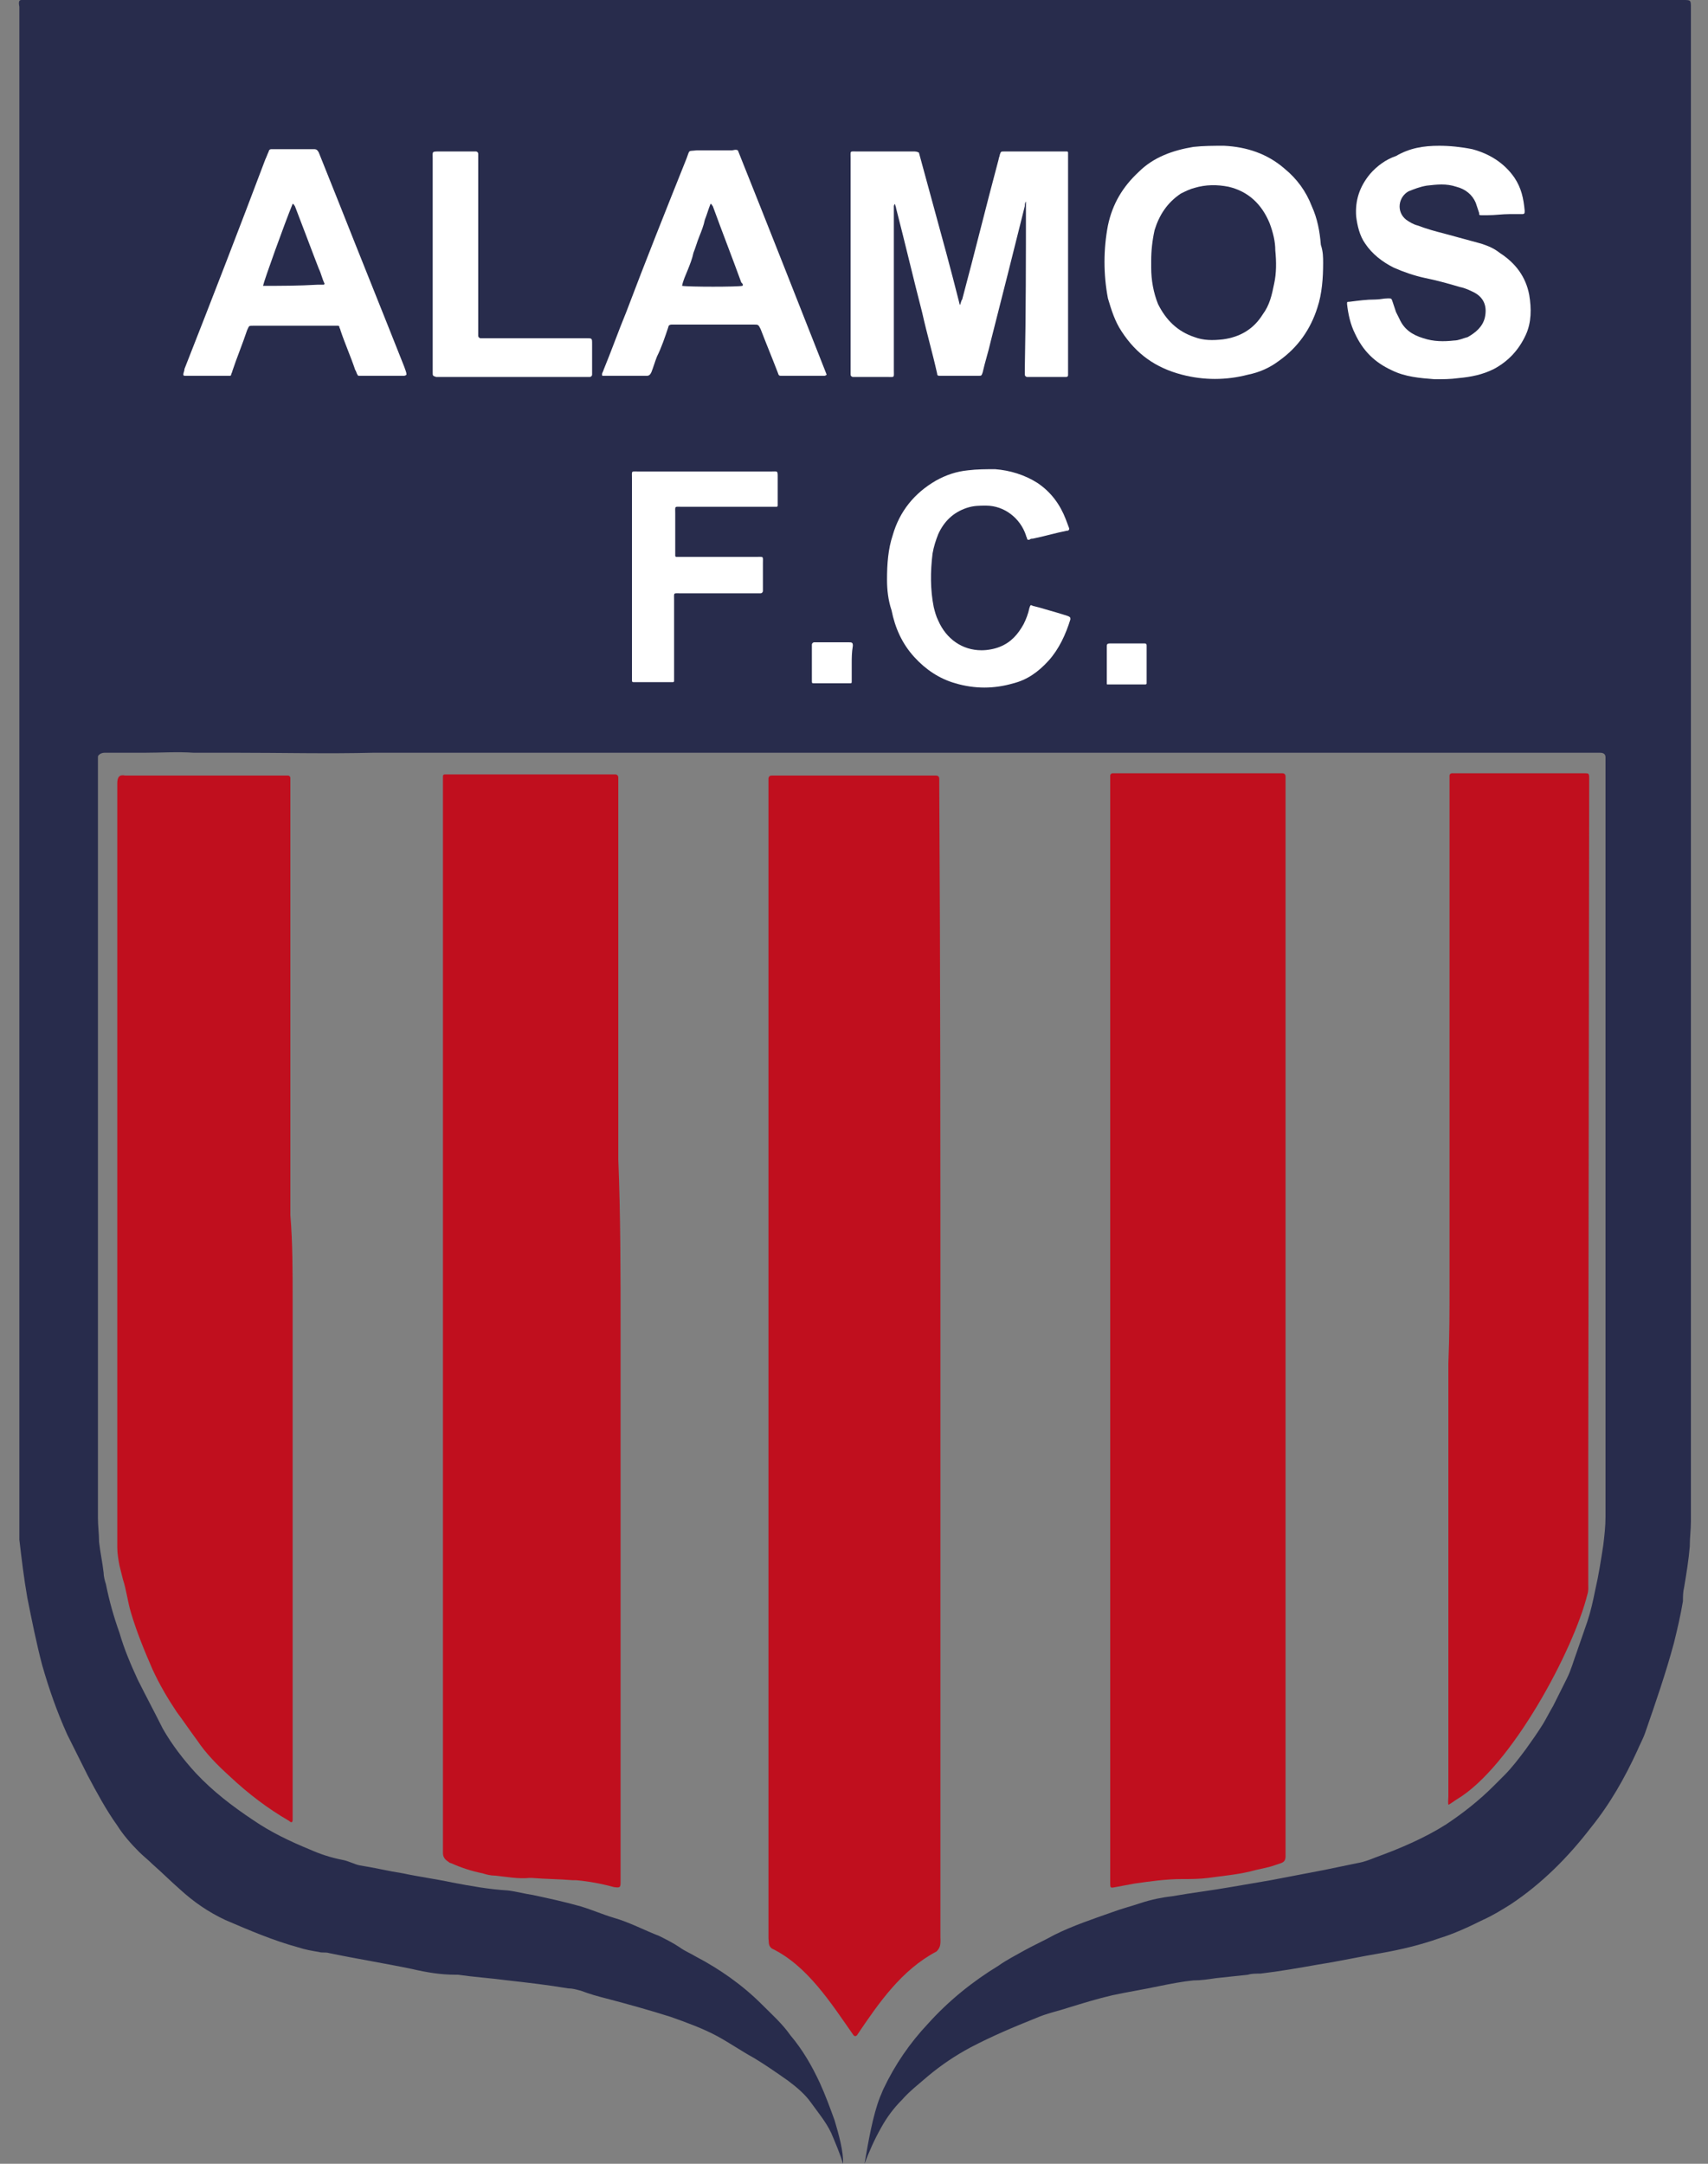
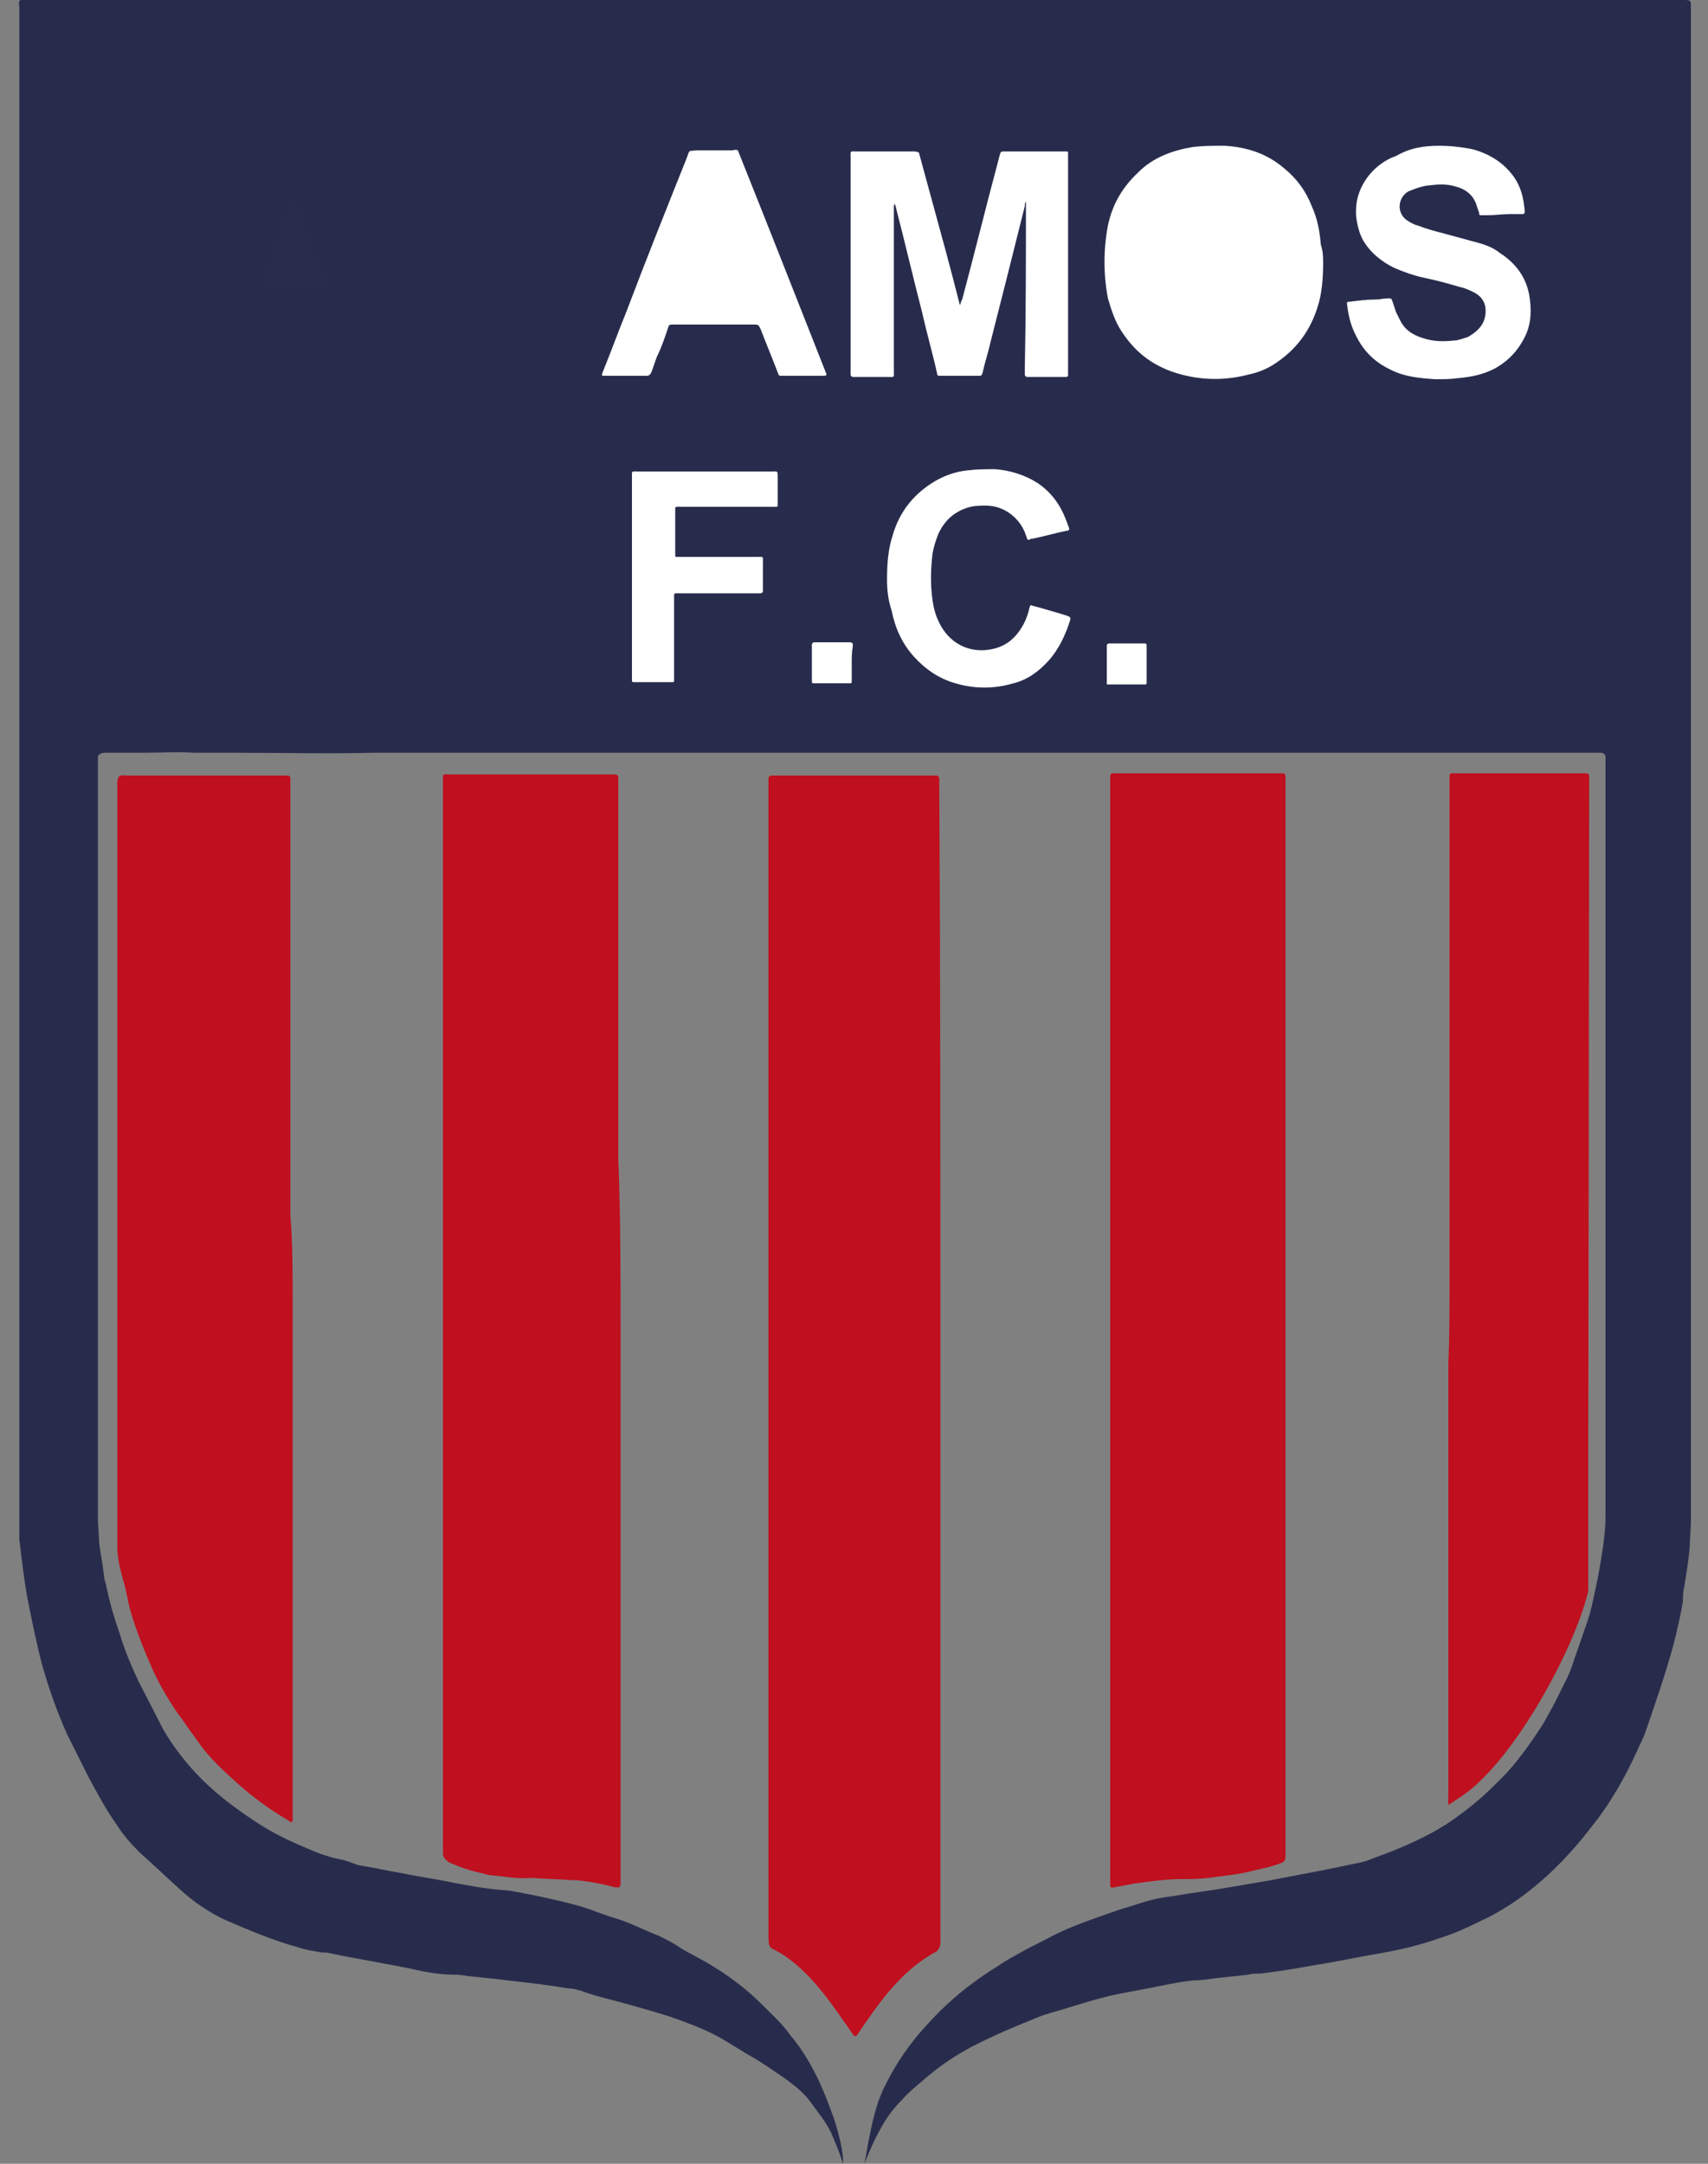
<svg xmlns="http://www.w3.org/2000/svg" xmlns:ns1="http://sodipodi.sourceforge.net/DTD/sodipodi-0.dtd" xmlns:ns2="http://www.inkscape.org/namespaces/inkscape" version="1.0" id="Capa_1" x="0px" y="0px" viewBox="0 0 150 190" enable-background="new 0 0 150 190" xml:space="preserve" ns1:docname="ÁLMAOS SVG.svg" ns2:version="0.92.3 (2405546, 2018-03-11)">
  <rect x="0" y="0" width="150" height="190" fill="#808080" stroke="none" />
  <defs id="defs3803" />
  <ns1:namedview pagecolor="#ffffff" bordercolor="#ffffff" borderopacity="0" objecttolerance="10" gridtolerance="10" guidetolerance="10" ns2:pageopacity="0" ns2:pageshadow="2" ns2:window-width="1600" ns2:window-height="837" id="namedview3801" showgrid="false" ns2:pagecheckerboard="false" borderlayer="false" ns2:zoom="2.8284271" ns2:cx="72.477241" ns2:cy="107.35997" ns2:window-x="-8" ns2:window-y="-8" ns2:window-maximized="1" ns2:current-layer="Capa_1" />
  <g id="g3798">
    <path d="M 74.035,190.005 C 73.815,189.22 73.341,188.096 73,187.3 c -0.461,-0.982 -1.172,-1.821 -1.8,-2.7 -0.5,-0.7 -1.2,-1.3 -2,-1.9 -1,-0.7 -2,-1.4 -3,-2 -1.1,-0.6 -2.1,-1.3 -3.2,-1.9 -1.3,-0.7 -2.7,-1.2 -4.1,-1.7 -1.9,-0.6 -3.7,-1.1 -5.6,-1.6 -0.8,-0.2 -1.5,-0.4 -2.3,-0.7 -0.4,-0.1 -0.7,-0.2 -1.1,-0.2 -1.8,-0.3 -3.5,-0.5 -5.3,-0.7 -1.5,-0.2 -3,-0.3 -4.4,-0.5 H 40 c -1.3,0 -2.5,-0.2 -3.8,-0.5 -2.4,-0.5 -4.9,-0.9 -7.3,-1.4 -0.3,-0.1 -0.6,0 -0.9,-0.1 -0.6,-0.1 -1.2,-0.2 -1.8,-0.4 -2.2,-0.6 -4.3,-1.5 -6.4,-2.4 -1.5,-0.7 -2.8,-1.6 -4,-2.7 -0.8,-0.7 -1.6,-1.5 -2.4,-2.2 -0.4,-0.4 -0.8,-0.7 -1.2,-1.1 -0.7,-0.7 -1.4,-1.5 -1.9,-2.3 -1,-1.4 -1.8,-2.9 -2.6,-4.4 l -1.8,-3.6 c -0.9,-2 -1.6,-4 -2.2,-6.1 -0.5,-1.9 -0.9,-3.9 -1.3,-5.9 -0.3,-1.7 -0.5,-3.4 -0.7,-5.1 v -1 -87 V 1.1 0.6 C 1.6,0.1 1.7,0 1.9,0 h 0.2 0.5 42.8 87.7 14.7 c 0.7,0 0.7,0 0.7,0.7 v 132.9 c 0,0.7 -0.1,1.4 -0.1,2.2 -0.1,1.2 -0.3,2.4 -0.5,3.6 -0.1,0.4 -0.1,0.8 -0.1,1.2 -0.2,1.2 -0.5,2.5 -0.8,3.7 -0.7,2.6 -1.6,5.2 -2.5,7.8 -0.2,0.6 -0.5,1.1 -0.7,1.6 -1.1,2.4 -2.4,4.7 -4.1,6.8 -2,2.6 -4.3,4.9 -7,6.7 -0.8,0.5 -1.6,1 -2.5,1.4 -1.2,0.6 -2.5,1.2 -3.8,1.6 -1.7,0.6 -3.4,1 -5.1,1.3 -1.8,0.3 -3.6,0.7 -5.5,1 -1.7,0.3 -3.4,0.6 -5.1,0.8 -0.4,0 -0.8,0 -1.1,0.1 -0.9,0.1 -1.9,0.2 -2.8,0.3 -0.7,0.1 -1.3,0.2 -2,0.2 -1,0.1 -2,0.3 -3,0.5 -1.4,0.3 -2.7,0.5 -4.1,0.8 -1.3,0.3 -2.6,0.7 -3.9,1.1 -0.9,0.3 -1.9,0.5 -2.8,0.9 -2,0.8 -3.9,1.6 -5.8,2.6 -1.3,0.7 -2.5,1.5 -3.7,2.5 -0.8,0.7 -1.6,1.3 -2.3,2.1 -0.7,0.7 -1.3,1.5 -1.8,2.4 -0.618,1.086 -1.097,2.197 -1.477,3.196 0.338,-1.938 0.725,-4.245 1.377,-5.896 0.1,-0.2 0.2,-0.5 0.3,-0.7 1,-2.1 2.3,-4 3.9,-5.7 1.8,-2 3.9,-3.7 6.2,-5.1 0.7,-0.5 1.5,-0.9 2.2,-1.3 0.9,-0.5 1.8,-0.9 2.7,-1.4 1.6,-0.8 3.4,-1.4 5.1,-2 0.8,-0.3 1.6,-0.5 2.5,-0.8 0.9,-0.3 1.9,-0.5 2.8,-0.6 1.7,-0.3 3.4,-0.5 5.1,-0.8 1.2,-0.2 2.3,-0.4 3.5,-0.6 1.6,-0.3 3.1,-0.6 4.7,-0.9 1,-0.2 1.9,-0.4 2.9,-0.6 0.6,-0.1 1.1,-0.3 1.6,-0.5 2.2,-0.8 4.3,-1.7 6.2,-2.9 1.5,-1 2.9,-2.1 4.2,-3.4 l 0.9,-0.9 c 0.7,-0.7 1.3,-1.5 1.9,-2.3 0.5,-0.7 1,-1.4 1.5,-2.2 0.3,-0.5 0.6,-1.1 0.9,-1.6 l 1.2,-2.4 c 0.4,-0.8 0.6,-1.6 0.9,-2.4 0.3,-0.9 0.6,-1.7 0.9,-2.6 0.3,-0.9 0.5,-1.8 0.7,-2.8 0.3,-1.3 0.5,-2.6 0.7,-3.9 0.1,-0.8 0.2,-1.7 0.2,-2.5 v -66 -0.7 c 0,-0.3 -0.2,-0.4 -0.5,-0.4 H 137.1 102.8 82.6 37.4 32.8 c -4,0.1 -8.1,0 -12.1,0 H 17 c -1.4,-0.1 -2.9,0 -4.3,0 H 9.3 c -0.2,0 -0.3,0 -0.5,0.1 -0.1,0.1 -0.2,0.1 -0.2,0.3 v 0.5 11 35.6 19.7 c 0,0.7 0.1,1.4 0.1,2.1 0.1,0.9 0.3,1.8 0.4,2.7 0,0.3 0.1,0.7 0.2,1 0.3,1.5 0.7,2.9 1.2,4.3 0.4,1.4 1,2.8 1.6,4.1 0.7,1.4 1.5,2.9 2.2,4.3 0.8,1.4 1.8,2.7 2.9,3.9 1.5,1.6 3.2,2.9 5,4.1 1.6,1.1 3.3,1.9 5,2.6 0.9,0.4 1.8,0.7 2.8,0.9 0.6,0.1 1.1,0.4 1.6,0.5 1.3,0.2 2.5,0.5 3.8,0.7 1.4,0.3 2.9,0.5 4.3,0.8 1.6,0.3 3.2,0.6 4.9,0.7 0.8,0.1 1.5,0.3 2.2,0.4 1.4,0.3 2.8,0.6 4.2,1 1,0.3 1.9,0.7 2.9,1 1.4,0.4 2.7,1.1 4,1.6 0.6,0.3 1.2,0.6 1.8,1 0.4,0.3 0.9,0.5 1.4,0.8 2.1,1.1 4.1,2.5 5.8,4.2 0.9,0.9 1.8,1.7 2.5,2.7 1.1,1.3 1.9,2.7 2.6,4.2 0.5,1.1 0.9,2.2 1.3,3.3 0.359,1.212 0.795,2.764 0.735,3.805 z" id="path3760" ns2:connector-curvature="0" style="fill:#282c4c" ns1:nodetypes="ccccccccccccscccccccsccccccccccsccccsssccccccccccccccccccccccccccccccccscccccccsscccscsccscsscccccscsscscccsccccccccccccccccccccscccc" />
    <path d="m 82.588,119.4 v 50.7 c 0.041,0.805 -0.064,0.942 -0.335,1.256 -3.059,1.612 -5.033,4.451 -6.993,7.36 -0.1,0.1 -0.2,0.1 -0.3,0 -1.984,-2.834 -4.059,-6.111 -7.172,-7.616 -0.336,-0.257 -0.247,-0.522 -0.3,-0.9 V 165.4 89.9 69.3 68.4 c 0,-0.2 0.1,-0.3 0.3,-0.3 h 0.7 2.4 7.8 3.1 0.4 c 0.2,0 0.3,0.1 0.3,0.3 v 0.5 c 0.1,16.7 0.1,33.6 0.1,50.5 z" id="path3762" ns2:connector-curvature="0" style="fill:#c00f1e" ns1:nodetypes="scccccccccssccccsscs" />
    <path d="M54.5,116.8c0,12.3,0,24.7,0,37c0,3.8,0,7.5,0,11.3c0,0,0,0.1,0,0.1c0,0.5,0,0.6-0.6,0.5   c-1.1-0.3-2.2-0.5-3.3-0.6c-0.1,0-0.2,0-0.3,0c-1.2-0.1-2.4-0.1-3.6-0.2c-0.1,0-0.1,0-0.2,0c-1,0.1-2-0.1-3-0.2   c-0.4,0-0.8-0.1-1.1-0.2c-1-0.2-1.9-0.5-2.8-0.9c-0.1,0-0.2-0.1-0.2-0.1c-0.3-0.2-0.5-0.4-0.5-0.8c0-4.8,0-9.7,0-14.5   c0-26.3,0-52.7,0-79c0-0.3,0-0.7,0-1c0-0.2,0.1-0.2,0.2-0.2c0.1,0,0.3,0,0.4,0c4.4,0,8.8,0,13.2,0c0.4,0,0.9,0,1.3,0   c0.2,0,0.3,0.1,0.3,0.3c0,0.2,0,0.4,0,0.7c0,10.9,0,21.9,0,32.8C54.5,106.7,54.5,111.8,54.5,116.8   C54.5,116.8,54.5,116.8,54.5,116.8z" id="path3764" fill="#C00F1E" />
    <path d="M97.5,116.9c0-16.1,0-32.1,0-48.2c0-0.2,0-0.4,0-0.6c0-0.1,0.1-0.2,0.2-0.2c0.1,0,0.2,0,0.4,0c4,0,8,0,12,0   c0.7,0,1.4,0,2.1,0c0.1,0,0.3,0,0.4,0c0.2,0,0.3,0.1,0.3,0.3c0,0.1,0,0.2,0,0.4c0,31.3,0,62.5,0,93.8c0,0.2,0,0.4,0,0.6   c0,0.3-0.1,0.5-0.4,0.6c-0.3,0.1-0.6,0.2-0.9,0.3c-0.4,0.1-0.8,0.2-1.3,0.3c-1.4,0.4-2.8,0.5-4.2,0.7c-0.8,0.1-1.5,0.1-2.3,0.1   c-1.4,0-2.8,0.2-4.2,0.4c-0.5,0.1-1.1,0.2-1.6,0.3c-0.5,0.1-0.5,0.1-0.5-0.4c0-0.1,0-0.3,0-0.4C97.5,148.9,97.5,132.9,97.5,116.9z" id="path3766" fill="#C00F1E" />
    <path d="M25.7,114.1c0,15.1,0,30.1,0,45.2c0,0.2,0,0.3,0,0.5c0,0.2-0.1,0.3-0.3,0.1c-1.9-1.1-3.6-2.4-5.2-3.9   c-1.1-1-2.1-2-2.9-3.2c-0.6-0.8-1.2-1.7-1.8-2.5c-0.8-1.2-1.5-2.4-2.1-3.7c-0.7-1.6-1.4-3.3-1.9-5c-0.3-1-0.4-2-0.7-2.9   c-0.1-0.4-0.2-0.8-0.3-1.2c-0.1-0.5-0.2-1.1-0.2-1.6c0-0.2,0-0.3,0-0.5c0-0.3,0-0.5,0-0.8c0-3,0-5.9,0-8.9c0-7,0-14,0-21   c0-7.4,0-14.9,0-22.3c0-4.5,0-9.1,0-13.6c0-0.6,0.2-0.8,0.7-0.7c0.3,0,0.5,0,0.8,0c4.4,0,8.9,0,13.3,0c0.1,0,0.1,0,0.2,0   c0.1,0,0.2,0.1,0.2,0.2c0,0.1,0,0.3,0,0.4c0,1.9,0,3.7,0,5.6c0,10.8,0,21.6,0,32.4C25.7,109.1,25.7,111.6,25.7,114.1   C25.7,114.1,25.7,114.1,25.7,114.1z" id="path3768" fill="#C00F1E" />
    <path d="M 127.3,112.9 V 68.7 68.1 c 0,-0.1 0.1,-0.2 0.2,-0.2 h 0.4 11.2 0.1 c 0.3,0 0.365,0.012 0.365,0.412 -0.036,19.905 -0.042,39.799 -0.082,59.704 v 11.1 c 0,0.3 0.029,0.573 -0.071,0.873 -1.22,4.931 -6.714,15.186 -11.467,18.008 -0.192,0.114 -0.51,0.366 -0.71,0.466 -0.1,0.1 -0.035,-0.663 -0.035,-0.763 v -0.4 -37.6 c 0.1,-2.4 0.1,-4.6 0.1,-6.8 z" id="path3770" ns2:connector-curvature="0" style="fill:#c00f1e" ns1:nodetypes="scssccsccscscsccs" />
    <path d="M90.1,17.7C90,17.8,90,18,90,18.1c-1,4-2,8-3,11.9c-0.2,0.9-0.5,1.8-0.7,2.7C86.2,33,86.2,33,85.9,33   c-1.1,0-2.2,0-3.3,0c-0.2,0-0.3,0-0.3-0.2c-0.4-1.8-0.9-3.5-1.3-5.3c-0.8-3.1-1.5-6.1-2.3-9.2c0-0.1-0.1-0.3-0.1-0.4   c-0.1,0.1-0.1,0.2-0.1,0.2c0,0.4,0,0.9,0,1.3c0,4.4,0,8.7,0,13.1c0,0.7,0.1,0.6-0.6,0.6c-0.9,0-1.8,0-2.6,0c-0.1,0-0.2,0-0.4,0   c-0.1,0-0.2-0.1-0.2-0.2c0-0.1,0-0.2,0-0.3c0-0.2,0-0.4,0-0.6c0-6,0-12.1,0-18.1c0-0.7-0.1-0.6,0.6-0.6c1.6,0,3.2,0,4.9,0   c0.2,0,0.3,0,0.5,0.1c0.4,1.5,0.8,2.9,1.2,4.4c0.4,1.5,0.8,2.9,1.2,4.4c0.4,1.5,0.8,3,1.2,4.6c0.1-0.2,0.1-0.4,0.2-0.5   c1.1-4.1,2.1-8.2,3.2-12.3c0-0.1,0.1-0.3,0.1-0.4c0.1-0.3,0.1-0.3,0.4-0.3c1.8,0,3.5,0,5.3,0c0.1,0,0.1,0,0.2,0   c0.1,0,0.1,0.1,0.1,0.1c0,0.1,0,0.2,0,0.4c0,6.3,0,12.5,0,18.8c0,0.1,0,0.2,0,0.3c0,0.1,0,0.2-0.2,0.2c0,0-0.1,0-0.1,0   c-1.1,0-2.1,0-3.2,0c0,0-0.1,0-0.1,0c-0.1,0-0.2-0.1-0.2-0.2c0-0.2,0-0.3,0-0.5C90.1,27.5,90.1,22.6,90.1,17.7z" id="path3772" fill="#FFFFFF" />
    <path d="M116.2,23.1c0,1.3-0.1,2.7-0.5,3.9c-0.6,1.9-1.7,3.5-3.4,4.7c-0.8,0.6-1.7,1-2.7,1.2   c-1.9,0.5-3.9,0.5-5.8,0c-2.3-0.6-4-1.8-5.3-3.8c-0.6-0.9-0.9-1.9-1.2-2.9c-0.4-2.1-0.4-4.3,0-6.4c0.4-1.9,1.3-3.4,2.7-4.7   c1.3-1.3,3-1.9,4.8-2.2c0.9-0.1,1.8-0.1,2.7-0.1c2,0.1,3.8,0.7,5.3,2c1.1,0.9,1.9,2,2.4,3.3c0.5,1.1,0.7,2.2,0.8,3.4   C116.2,22.1,116.2,22.6,116.2,23.1z" id="path3774" fill="#FFFFFF" />
    <path d="M126.4,12.8c0.9,0,1.9,0.1,2.9,0.3c1.5,0.4,2.8,1.2,3.7,2.5c0.6,0.9,0.8,1.8,0.9,2.9c0,0.2,0,0.3-0.2,0.3   c-0.4,0-0.8,0-1.1,0c-0.7,0-1.3,0.1-2,0.1c-0.1,0-0.2,0-0.4,0c-0.3,0-0.3,0-0.3-0.2c-0.1-0.3-0.2-0.6-0.3-0.9   c-0.3-0.7-0.9-1.2-1.7-1.4c-0.9-0.3-1.7-0.2-2.6-0.1c-0.6,0.1-1.1,0.3-1.6,0.5c-0.9,0.5-1.1,1.8-0.2,2.5c0.3,0.2,0.6,0.4,1,0.5   c0.8,0.3,1.5,0.5,2.3,0.7c1.1,0.3,2.2,0.6,3.3,0.9c0.6,0.2,1.1,0.4,1.6,0.8c1.4,0.9,2.3,2.1,2.6,3.7c0.2,1.2,0.2,2.4-0.3,3.5   c-0.6,1.3-1.5,2.3-2.8,3c-1,0.5-2,0.7-3.1,0.8c-0.7,0.1-1.4,0.1-2.1,0.1c-1.3-0.1-2.6-0.2-3.8-0.8c-1.5-0.7-2.5-1.7-3.2-3.2   c-0.4-0.8-0.6-1.7-0.7-2.6c0-0.2,0-0.2,0.2-0.2c0.8-0.1,1.5-0.2,2.3-0.2c0.4,0,0.7-0.1,1.1-0.1c0.3,0,0.3,0,0.4,0.3   c0.1,0.3,0.2,0.6,0.3,0.9c0.1,0.2,0.2,0.4,0.3,0.6c0.4,0.9,1.1,1.4,2.1,1.7c0.9,0.3,1.8,0.3,2.7,0.2c0.4,0,0.8-0.2,1.2-0.3   c0.7-0.4,1.3-0.9,1.5-1.7c0.2-0.9,0-1.7-0.9-2.2c-0.4-0.2-0.8-0.4-1.3-0.5c-1-0.3-2.1-0.6-3.1-0.8c-0.9-0.2-1.8-0.5-2.7-0.9   c-1-0.5-1.9-1.2-2.5-2.1c-0.5-0.7-0.7-1.6-0.8-2.4c-0.1-1.4,0.3-2.6,1.2-3.7c0.6-0.7,1.4-1.3,2.3-1.6C123.8,13,125,12.8,126.4,12.8   z" id="path3776" fill="#FFFFFF" />
    <path d="M64.8,13.2c2.6,6.5,5.2,13.1,7.8,19.7C72.5,33,72.4,33,72.4,33c-1.2,0-2.5,0-3.7,0c-0.3,0-0.3,0-0.4-0.3   c-0.5-1.3-1-2.5-1.5-3.8c-0.2-0.4-0.2-0.4-0.6-0.4c-2.3,0-4.6,0-6.9,0c-0.1,0-0.2,0-0.3,0c-0.2,0-0.3,0.1-0.3,0.2   c-0.3,0.9-0.6,1.8-1,2.6c-0.2,0.5-0.3,0.9-0.5,1.4c-0.1,0.2-0.2,0.3-0.4,0.3c-1,0-2,0-3,0c-0.3,0-0.6,0-0.9,0   c-0.1-0.2,0.1-0.4,0.1-0.5c0.7-1.7,1.3-3.4,2-5.1c1.7-4.5,3.5-9,5.3-13.5c0.3-0.8,0.1-0.6,0.9-0.7c1,0,2,0,3.1,0   C64.4,13.2,64.6,13.1,64.8,13.2z" id="path3778" fill="#FFFFFF" />
-     <path d="M35.7,32.9C35.6,33,35.5,33,35.4,33c-1.2,0-2.4,0-3.6,0c-0.1,0-0.1,0-0.2,0c-0.1,0-0.2,0-0.2-0.1   c-0.1-0.1-0.1-0.3-0.2-0.4c-0.4-1.2-0.9-2.3-1.3-3.5c0-0.1-0.1-0.2-0.1-0.3c0-0.1-0.1-0.1-0.2-0.1c-0.1,0-0.2,0-0.3,0   c-2.3,0-4.7,0-7,0c-0.5,0-0.4,0-0.6,0.4c-0.4,1.2-0.9,2.4-1.3,3.6c0,0.1-0.1,0.2-0.1,0.3c0,0.1-0.1,0.1-0.2,0.1c-0.1,0-0.1,0-0.2,0   c-1.2,0-2.4,0-3.6,0c-0.1,0-0.2,0-0.2-0.1c0-0.2,0.1-0.3,0.1-0.5c2.4-6.1,4.8-12.3,7.1-18.4c0.1-0.2,0.2-0.5,0.3-0.7   c0-0.1,0.1-0.2,0.2-0.2c0.1,0,0.1,0,0.2,0c1.2,0,2.4,0,3.6,0c0.2,0,0.3,0.1,0.4,0.3c0.6,1.5,1.2,3,1.8,4.5   c1.9,4.8,3.8,9.5,5.7,14.3C35.6,32.5,35.7,32.7,35.7,32.9z" id="path3780" fill="#FFFFFF" />
    <path d="M77.9,50.9c0-1.4,0.1-2.7,0.5-3.9c0.6-2.1,1.9-3.7,3.8-4.8c0.9-0.5,1.8-0.8,2.8-0.9   c0.8-0.1,1.6-0.1,2.4-0.1c1.3,0.1,2.6,0.5,3.7,1.2c1.2,0.8,2,1.9,2.5,3.2c0.1,0.3,0.2,0.5,0.3,0.8c0,0.1,0,0.1-0.1,0.2   c0,0-0.1,0-0.1,0c-1,0.2-2,0.5-3,0.7c-0.1,0-0.2,0-0.3,0.1c-0.1,0-0.2,0-0.2-0.1c0-0.1-0.1-0.2-0.1-0.3c-0.5-1.5-1.9-2.6-3.5-2.6   c-0.6,0-1.1,0-1.7,0.2c-1.2,0.4-2,1.2-2.5,2.3c-0.2,0.5-0.4,1.1-0.5,1.7c-0.2,1.6-0.2,3.2,0.1,4.7c0.1,0.4,0.2,0.8,0.4,1.2   c0.7,1.6,2.1,2.6,3.8,2.6c0.5,0,1.1-0.1,1.6-0.3c1-0.4,1.6-1.1,2.1-2c0.2-0.4,0.4-0.9,0.5-1.4c0.1-0.3,0.1-0.3,0.3-0.2   c0.4,0.1,0.8,0.2,1.1,0.3c0.7,0.2,1.4,0.4,2,0.6c0.2,0.1,0.2,0.1,0.2,0.3c-0.4,1.3-1,2.6-1.9,3.6C91.2,59,90.2,59.7,89,60   c-1.7,0.5-3.4,0.5-5.1,0c-1.4-0.4-2.6-1.2-3.6-2.3c-1.1-1.2-1.7-2.6-2-4.1C78,52.7,77.9,51.8,77.9,50.9z" id="path3782" fill="#FFFFFF" />
    <path d="M55.5,50.7c0-2.9,0-5.8,0-8.7c0-0.7-0.1-0.6,0.6-0.6c3.9,0,7.7,0,11.6,0c0.6,0,0.6-0.1,0.6,0.5   c0,0.7,0,1.4,0,2.1c0,0.1,0,0.2,0,0.4c0,0.1-0.1,0.1-0.1,0.1c-0.2,0-0.3,0-0.5,0c-2.6,0-5.2,0-7.8,0c-0.7,0-0.6-0.1-0.6,0.6   c0,1.1,0,2.2,0,3.3c0,0.1,0,0.3,0,0.4c0,0.1,0.1,0.1,0.1,0.1c0.1,0,0.3,0,0.4,0c2.2,0,4.4,0,6.6,0c0.7,0,0.6-0.1,0.6,0.6   c0,0.7,0,1.3,0,2c0,0.1,0,0.2,0,0.4c0,0.1-0.1,0.2-0.2,0.2c-0.1,0-0.3,0-0.4,0c-2.2,0-4.4,0-6.6,0c-0.7,0-0.6-0.1-0.6,0.6   c0,2.2,0,4.4,0,6.6c0,0.1,0,0.3,0,0.4c0,0.2,0,0.2-0.2,0.2c-1.1,0-2.2,0-3.3,0c-0.2,0-0.2,0-0.2-0.3c0-0.1,0-0.3,0-0.4   C55.5,56.5,55.5,53.6,55.5,50.7z" id="path3784" fill="#FFFFFF" />
-     <path d="M38,23.1c0-3.1,0-6.2,0-9.2c0-0.6-0.1-0.6,0.6-0.6c0.9,0,1.9,0,2.8,0c0.1,0,0.3,0,0.4,0   c0.1,0,0.2,0.1,0.2,0.2c0,0.2,0,0.3,0,0.5c0,5,0,10,0,15c0,0.2,0,0.3,0,0.5c0,0.1,0.1,0.2,0.2,0.2c0.2,0,0.3,0,0.5,0   c2.9,0,5.9,0,8.8,0c0.5,0,0.5,0,0.5,0.5c0,0.8,0,1.6,0,2.4c0,0.1,0,0.2,0,0.3c0,0.1-0.1,0.2-0.2,0.2c-0.2,0-0.3,0-0.5,0   c-4.2,0-8.5,0-12.7,0c-0.1,0-0.2,0-0.3,0C38,33,38,33,38,32.7c0-0.3,0-0.5,0-0.8C38,29,38,26.1,38,23.1z" id="path3786" fill="#FFFFFF" />
    <path d="M74.8,58.2c0,0.5,0,1,0,1.6c0,0.2,0,0.2-0.2,0.2c-1,0-2.1,0-3.1,0c-0.2,0-0.2,0-0.2-0.3c0-0.7,0-1.4,0-2.1   c0-0.3,0-0.7,0-1c0-0.1,0.1-0.2,0.2-0.2c0.4,0,0.9,0,1.3,0c0.6,0,1.1,0,1.7,0c0.3,0,0.4,0,0.4,0.3C74.8,57.3,74.8,57.8,74.8,58.2   C74.8,58.2,74.8,58.2,74.8,58.2z" id="path3788" fill="#FFFFFF" />
    <path d="M99,56.5c0.5,0,1,0,1.5,0c0.1,0,0.2,0,0.2,0.2c0,0.1,0,0.1,0,0.2c0,1,0,1.9,0,2.9c0,0.1,0,0.1,0,0.2   c0,0.1-0.1,0.1-0.1,0.1c-0.1,0-0.2,0-0.3,0c-0.9,0-1.8,0-2.7,0c-0.1,0-0.2,0-0.3,0c-0.1,0-0.1,0-0.1-0.1c0-0.1,0-0.1,0-0.2   c0-1,0-2,0-3c0-0.2,0-0.3,0.3-0.3C98,56.5,98.5,56.5,99,56.5C99,56.5,99,56.5,99,56.5z" id="path3790" fill="#FFFFFF" />
-     <path d="M101.1,22.9c0-0.9,0.1-1.8,0.3-2.7c0.4-1.3,1.1-2.4,2.3-3.2c0.4-0.2,0.8-0.4,1.2-0.5c1-0.3,2-0.3,3-0.1   c1.7,0.4,2.9,1.5,3.6,3.2c0.3,0.8,0.5,1.6,0.5,2.4c0.1,1,0.1,2-0.1,2.9c-0.2,1-0.4,1.9-1,2.7c-0.8,1.3-2,2-3.5,2.2   c-0.9,0.1-1.7,0.1-2.5-0.2c-1.5-0.5-2.5-1.5-3.2-2.9c-0.4-1-0.6-2.1-0.6-3.2C101.1,23.4,101.1,23.2,101.1,22.9z" id="path3792" fill="#282C4D" />
-     <path d="M65.2,25.1c-0.4,0.1-4.7,0.1-5.3,0c0.1-0.5,0.3-0.9,0.5-1.4c0.2-0.5,0.4-1,0.5-1.5c0.2-0.5,0.3-0.9,0.5-1.4   c0.2-0.5,0.4-1,0.5-1.5c0.2-0.5,0.3-0.9,0.5-1.4c0.1,0,0.1,0.1,0.2,0.2c0.8,2.2,1.7,4.5,2.5,6.7C65.2,24.9,65.3,25,65.2,25.1z" id="path3794" fill="#282C4D" />
    <path d="M23.1,25.1c0.1-0.5,1.9-5.5,2.6-7.2c0.1,0,0.1,0.1,0.2,0.2c0.7,1.8,1.4,3.7,2.1,5.5   c0.2,0.4,0.3,0.9,0.5,1.3c0,0,0,0.1-0.1,0.1c0,0,0,0,0,0c-0.2,0-0.3,0-0.5,0C26.2,25.1,24.7,25.1,23.1,25.1z" id="path3796" fill="#282C4D" />
  </g>
</svg>